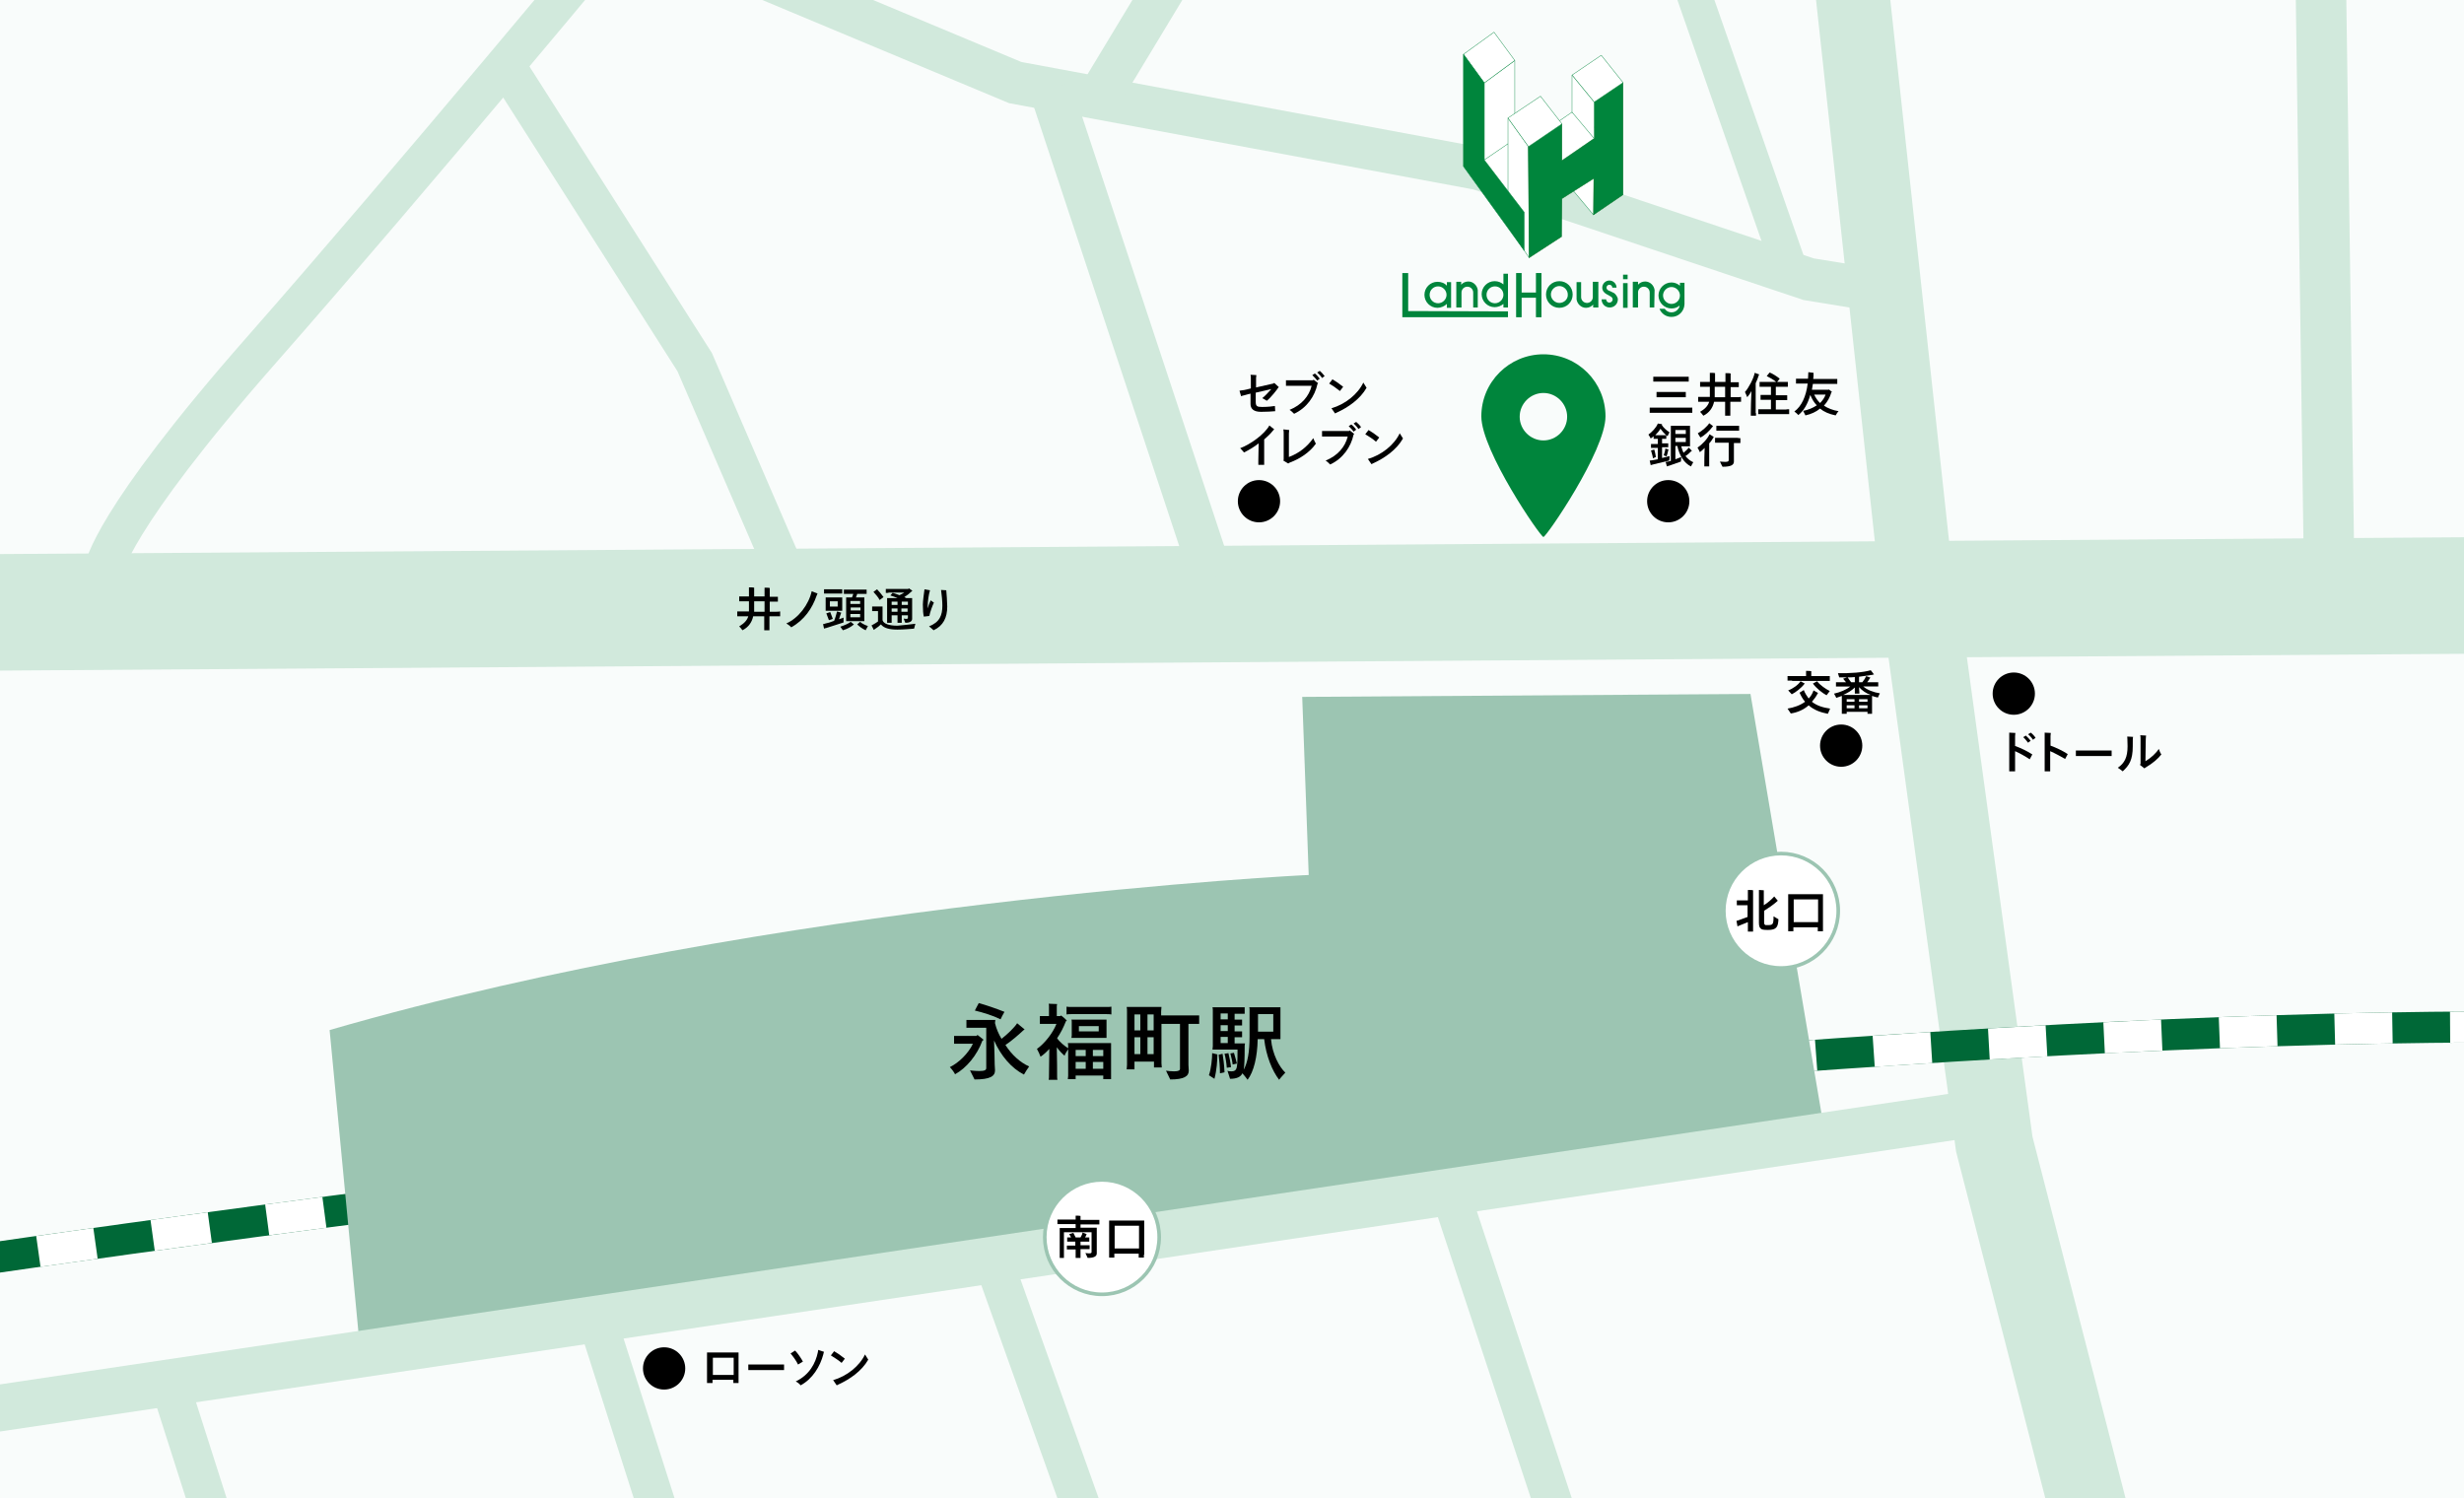
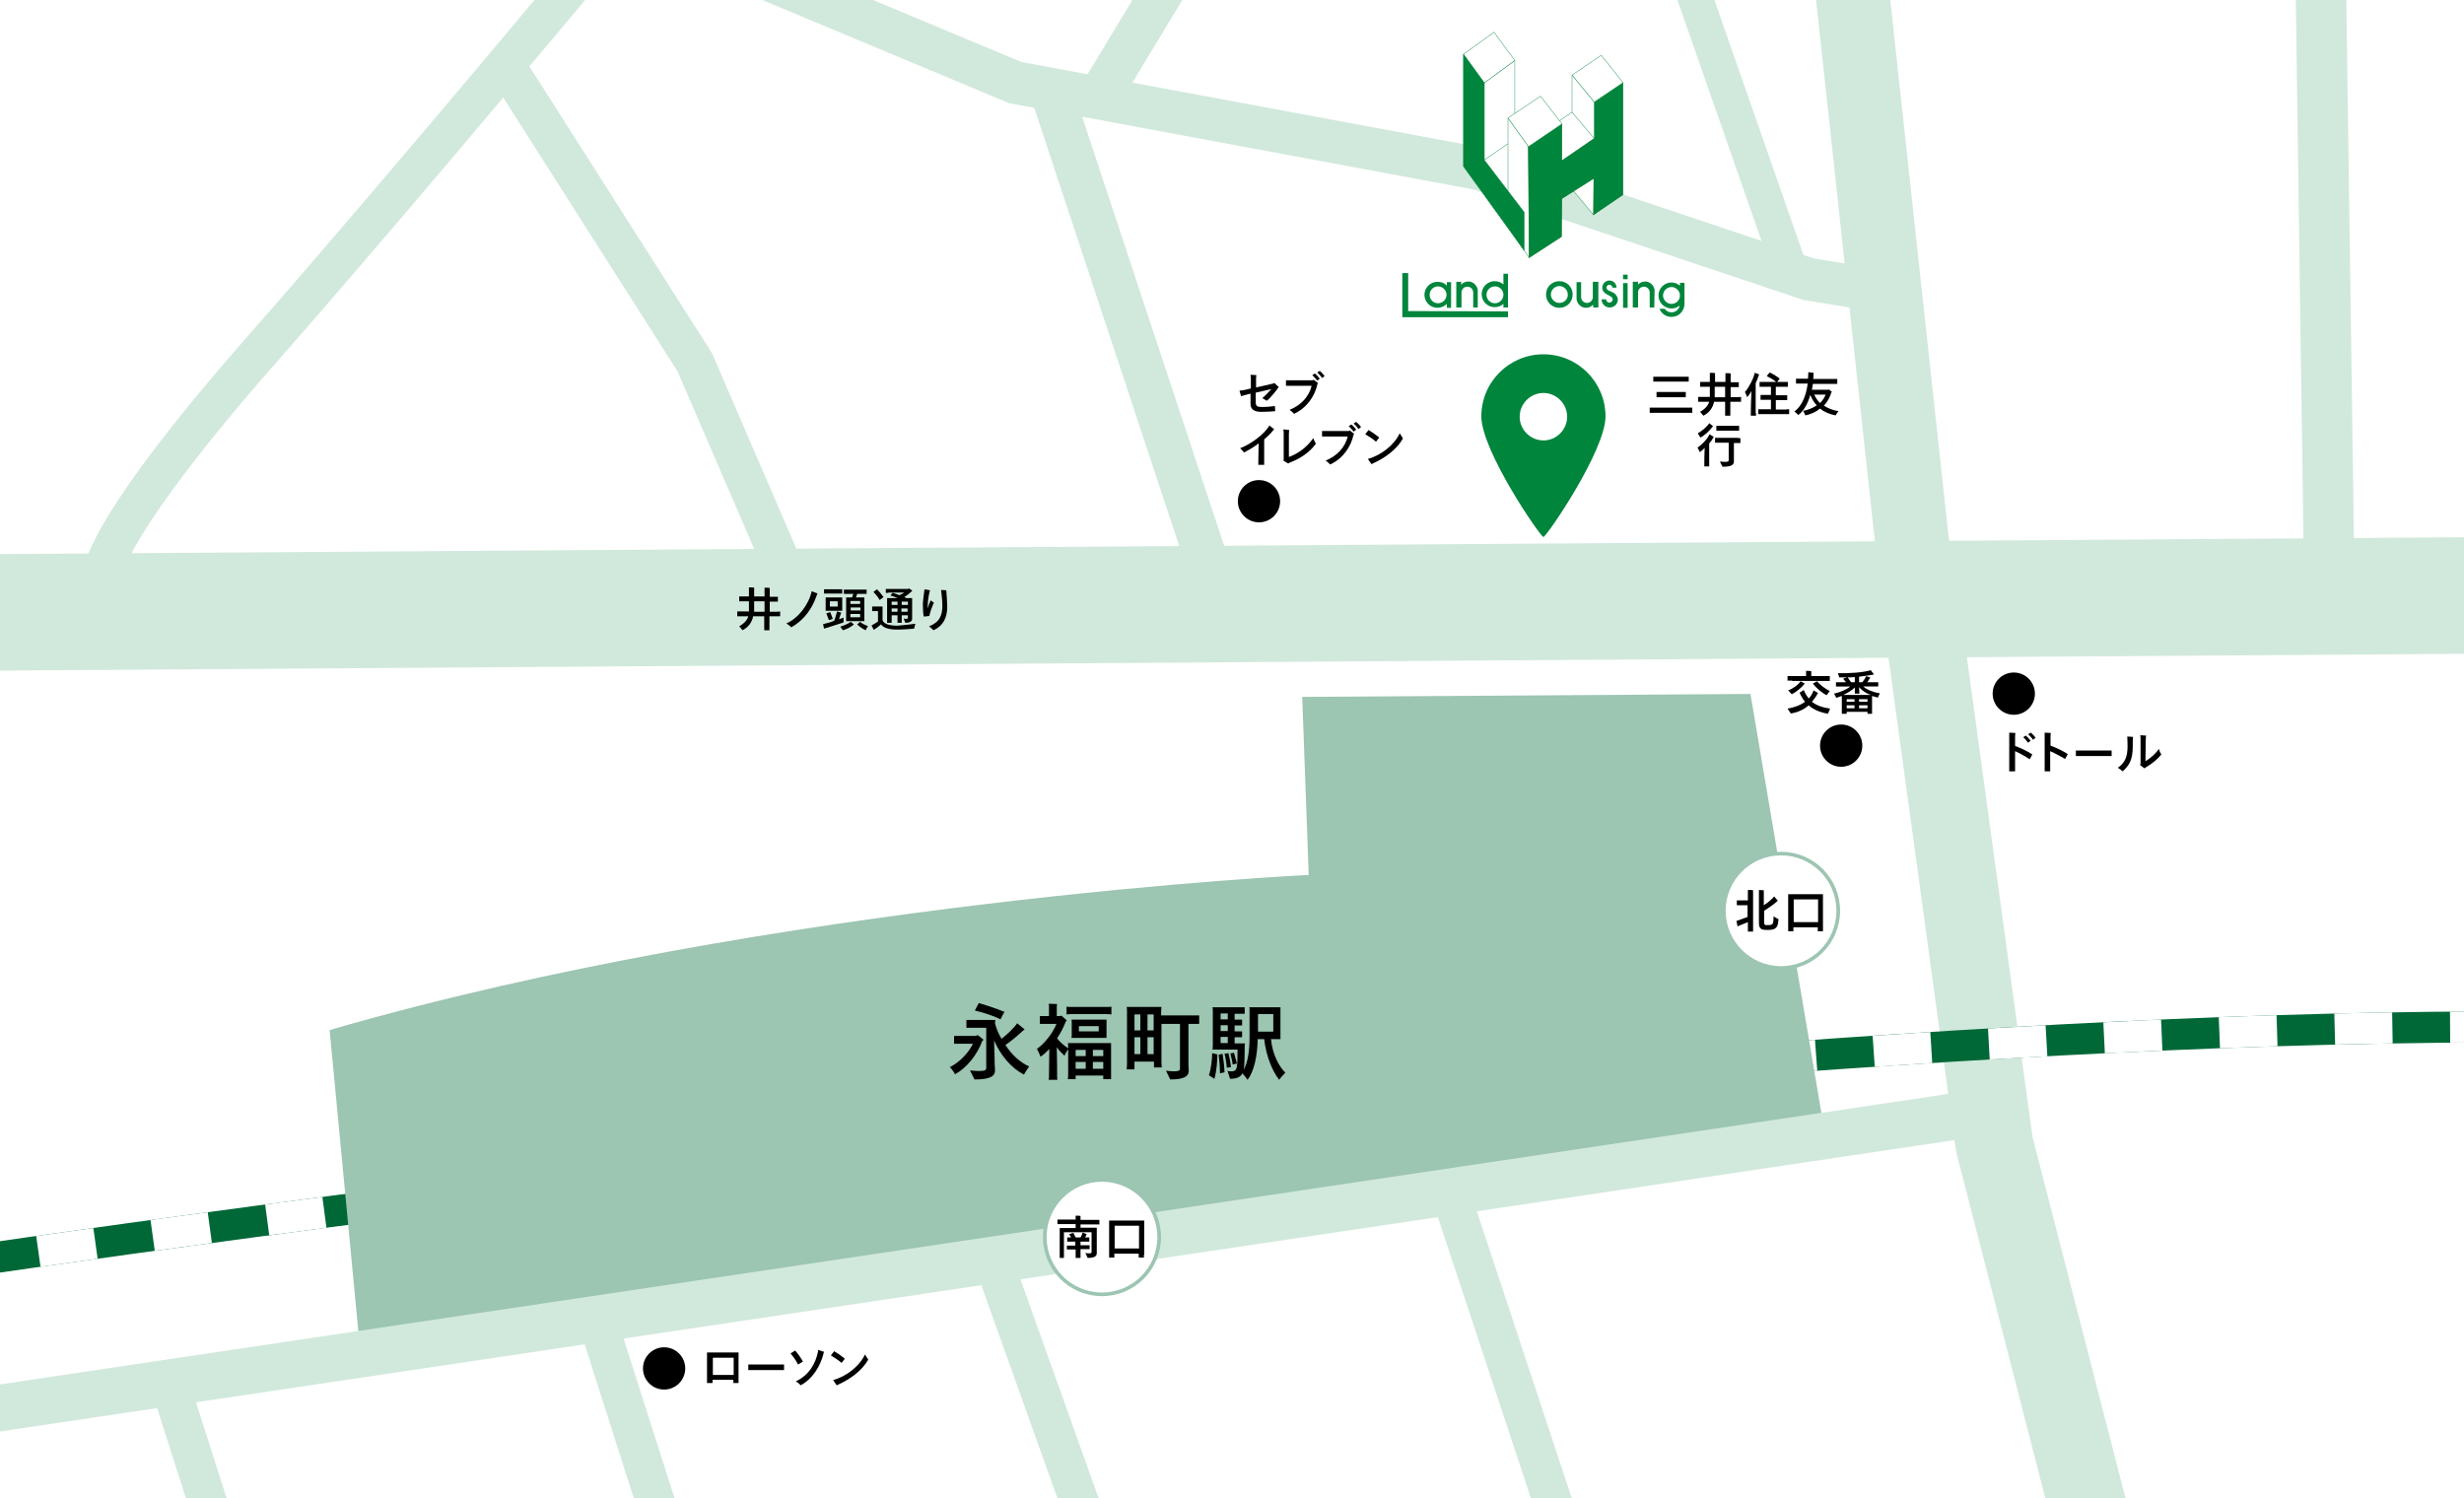
<svg xmlns="http://www.w3.org/2000/svg" xmlns:xlink="http://www.w3.org/1999/xlink" version="1.1" id="レイヤー_1" x="0px" y="0px" viewBox="0 0 758 461" style="enable-background:new 0 0 758 461;" xml:space="preserve">
  <style type="text/css">
	.st0{fill:#F9FCFB;}
	.st1{clip-path:url(#SVGID_00000099634690030668617000000009583659937671766941_);}
	
		.st2{clip-path:url(#SVGID_00000099634690030668617000000009583659937671766941_);fill:none;stroke:#D1E9DC;stroke-width:35.854;stroke-miterlimit:10;}
	
		.st3{clip-path:url(#SVGID_00000099634690030668617000000009583659937671766941_);fill:none;stroke:#D1E9DC;stroke-width:23.903;stroke-miterlimit:10;}
	
		.st4{clip-path:url(#SVGID_00000099634690030668617000000009583659937671766941_);fill:none;stroke:#D1E9DC;stroke-width:22.708;stroke-miterlimit:10;}
	
		.st5{clip-path:url(#SVGID_00000099634690030668617000000009583659937671766941_);fill:none;stroke:#D1E9DC;stroke-width:15.537;stroke-miterlimit:10;}
	
		.st6{clip-path:url(#SVGID_00000099634690030668617000000009583659937671766941_);fill:none;stroke:#E1E1E1;stroke-width:11.951;stroke-miterlimit:10;}
	
		.st7{clip-path:url(#SVGID_00000099634690030668617000000009583659937671766941_);fill:none;stroke:#D1E9DC;stroke-width:11.951;stroke-miterlimit:10;}
	
		.st8{clip-path:url(#SVGID_00000099634690030668617000000009583659937671766941_);fill:none;stroke:#006837;stroke-width:9.561;stroke-miterlimit:10;}
	.st9{fill:none;stroke:#FFFFFF;stroke-width:9.561;stroke-miterlimit:10;}
	.st10{fill:none;stroke:#FFFFFF;stroke-width:9.561;stroke-miterlimit:10;stroke-dasharray:17.75,17.75,17.75,17.75;}
	
		.st11{fill:none;stroke:#FFFFFF;stroke-width:9.561;stroke-miterlimit:10;stroke-dasharray:17.75,17.75,17.75,17.75,17.75,17.75;}
	.st12{clip-path:url(#SVGID_00000099634690030668617000000009583659937671766941_);fill:#9CC5B2;}
	
		.st13{clip-path:url(#SVGID_00000099634690030668617000000009583659937671766941_);fill:none;stroke:#D1E9DC;stroke-width:14.342;stroke-miterlimit:10;}
	.st14{fill:#FFFFFF;stroke:#9CC5B2;stroke-width:1.117;stroke-miterlimit:10;}
	.st15{clip-path:url(#SVGID_00000038386287425318210460000002690201794999538574_);}
	.st16{fill:none;stroke:#D1E9DC;stroke-width:13.147;stroke-miterlimit:10;}
	.st17{fill:none;stroke:#D1E9DC;stroke-width:10.756;stroke-miterlimit:10;}
	.st18{fill:none;stroke:#D1E9DC;stroke-width:11.951;stroke-miterlimit:10;}
	.st19{fill:#FFFFFF;stroke:#00853C;stroke-width:0.12;stroke-linejoin:round;stroke-miterlimit:10;}
	.st20{fill:#00853C;stroke:#006E20;stroke-width:0.12;stroke-linejoin:round;stroke-miterlimit:10;}
	.st21{fill:#00853C;stroke:#00853C;stroke-width:0.12;stroke-linejoin:round;stroke-miterlimit:10;}
	.st22{fill:#00853C;stroke:#008F30;stroke-width:1.167619e-02;stroke-linejoin:bevel;stroke-miterlimit:10;}
	.st23{fill:#00853C;stroke:#008F30;stroke-width:1.167619e-02;stroke-linejoin:round;stroke-miterlimit:10;}
	.st24{fill:#00853C;}
</style>
  <g>
    <g>
-       <rect class="st0" width="758" height="461" />
      <g>
        <defs>
          <rect id="SVGID_1_" width="758" height="461" />
        </defs>
        <clipPath id="SVGID_00000030472249507730192900000004779139075601978247_">
          <use xlink:href="#SVGID_1_" style="overflow:visible;" />
        </clipPath>
        <g style="clip-path:url(#SVGID_00000030472249507730192900000004779139075601978247_);">
          <defs>
            <rect id="SVGID_00000029763358588564375300000004422645002553250732_" width="758" height="461" />
          </defs>
          <clipPath id="SVGID_00000094590277442218617840000007657330207429006764_">
            <use xlink:href="#SVGID_00000029763358588564375300000004422645002553250732_" style="overflow:visible;" />
          </clipPath>
        </g>
        <line style="clip-path:url(#SVGID_00000030472249507730192900000004779139075601978247_);fill:none;stroke:#D1E9DC;stroke-width:35.854;stroke-miterlimit:10;" x1="-46.3" y1="188.7" x2="936.1" y2="182" />
        <polyline style="clip-path:url(#SVGID_00000030472249507730192900000004779139075601978247_);fill:none;stroke:#D1E9DC;stroke-width:23.903;stroke-miterlimit:10;" points="     590.6,184.6 613.5,352 656.1,517.5    " />
        <line style="clip-path:url(#SVGID_00000030472249507730192900000004779139075601978247_);fill:none;stroke:#D1E9DC;stroke-width:22.708;stroke-miterlimit:10;" x1="588.5" y1="169.5" x2="556.3" y2="-127" />
        <line style="clip-path:url(#SVGID_00000030472249507730192900000004779139075601978247_);fill:none;stroke:#D1E9DC;stroke-width:15.537;stroke-miterlimit:10;" x1="716.5" y1="174.9" x2="711.3" y2="-193.4" />
        <line style="clip-path:url(#SVGID_00000030472249507730192900000004779139075601978247_);fill:none;stroke:#E1E1E1;stroke-width:11.951;stroke-miterlimit:10;" x1="883" y1="118.9" x2="883.1" y2="33.3" />
        <path style="clip-path:url(#SVGID_00000030472249507730192900000004779139075601978247_);fill:none;stroke:#E1E1E1;stroke-width:11.951;stroke-miterlimit:10;" d="     M783.6,193c0,0,10,24.9,43.3,37.4c33.3,12.5,69.2,29,69.2,29" />
        <line style="clip-path:url(#SVGID_00000030472249507730192900000004779139075601978247_);fill:none;stroke:#D1E9DC;stroke-width:11.951;stroke-miterlimit:10;" x1="181.6" y1="399.4" x2="261.9" y2="651" />
        <line style="clip-path:url(#SVGID_00000030472249507730192900000004779139075601978247_);fill:none;stroke:#D1E9DC;stroke-width:11.951;stroke-miterlimit:10;" x1="53.1" y1="428.5" x2="133.4" y2="680.2" />
        <line style="clip-path:url(#SVGID_00000030472249507730192900000004779139075601978247_);fill:none;stroke:#D1E9DC;stroke-width:11.951;stroke-miterlimit:10;" x1="303.8" y1="383" x2="374.2" y2="580.1" />
        <line style="clip-path:url(#SVGID_00000030472249507730192900000004779139075601978247_);fill:none;stroke:#D1E9DC;stroke-width:11.951;stroke-miterlimit:10;" x1="445.2" y1="364.1" x2="498" y2="523.7" />
        <path style="clip-path:url(#SVGID_00000030472249507730192900000004779139075601978247_);fill:none;stroke:#006837;stroke-width:9.561;stroke-miterlimit:10;" d="     M-14.6,388.8c0,0,567.9-84.5,848.3-71.5" />
        <g style="clip-path:url(#SVGID_00000030472249507730192900000004779139075601978247_);">
          <g>
            <path class="st9" d="M-14.6,388.8c0,0,3.1-0.5,8.9-1.3" />
            <path class="st10" d="M11.8,385c15-2.1,36-5.1,61.5-8.5" />
            <path class="st11" d="M82.2,375.3c169.5-22.6,522.3-65.2,733.7-58.7" />
            <path class="st9" d="M824.7,316.9c3,0.1,6,0.2,9,0.4" />
          </g>
        </g>
        <path style="clip-path:url(#SVGID_00000030472249507730192900000004779139075601978247_);fill:#9CC5B2;" d="M101.4,316.9     l9.3,97.5l450.2-68.5l-22.4-132.4l-137.9,0.9l2,54.8C402.7,269.1,238.2,277.2,101.4,316.9z" />
        <line style="clip-path:url(#SVGID_00000030472249507730192900000004779139075601978247_);fill:none;stroke:#D1E9DC;stroke-width:14.342;stroke-miterlimit:10;" x1="616.7" y1="341.2" x2="-33.8" y2="438.2" />
      </g>
-       <circle cx="513.2" cy="154.2" r="6.5" />
      <g>
        <path d="M519.2,125.4c0.6,0,1,0,1.4,0v1.6c-0.4,0-0.8,0-1.4,0h-10.3c-0.6,0-1,0-1.4,0v-1.6c0.4,0,0.8,0,1.4,0H519.2z      M518.3,115.9c0.5,0,0.9,0,1.2,0v1.5c-0.3,0-0.7,0-1.2,0h-8.5c-0.5,0-0.9,0-1.2,0v-1.5c0.3,0,0.7,0,1.2,0H518.3z M517.6,120.6     c0.4,0,0.7,0,1,0v1.6c-0.3,0-0.6,0-1,0h-7c-0.4,0-0.8,0-1,0v-1.6c0.3,0,0.6,0,1,0H517.6z" />
        <path d="M535.6,122.1v1.5c-0.4,0-0.8,0-1.4,0h-1.9v3.3c0,0.3,0,0.7,0,1h-1.6c0-0.3,0-0.6,0-1v-3.3h-3.4c-0.4,1.9-1.5,3.4-3.3,4.3     c-0.2-0.3-0.7-0.9-1-1.2c1.5-0.9,2.4-1.8,2.8-3.1h-2c-0.6,0-1,0-1.4,0v-1.5c0.4,0,0.8,0,1.4,0h2.2c0-0.2,0-0.4,0-0.6V119h-1.7     c-0.5,0-0.9,0-1.3,0v-1.5c0.3,0,0.8,0,1.3,0h1.7v-2.3c0-0.1,0-0.3,0-0.5c0.3,0,1.3,0,1.6,0.1c0,0.1,0,0.3,0,0.4v2.3h3.2v-2     c0-0.2,0-0.5,0-0.7c0.3,0,1.3,0,1.6,0.1c0,0.2,0,0.5,0,0.7v2h1.2c0.5,0,0.9,0,1.3,0v1.5c-0.3,0-0.7,0-1.3,0h-1.2v3.1h1.9     C534.7,122.2,535.2,122.2,535.6,122.1z M530.7,122.2V119h-3.2v2.6c0,0.2,0,0.4,0,0.6H530.7z" />
        <path d="M540.2,127.1c0,0.3,0,0.6,0,0.8h-1.6c0-0.2,0-0.6,0-0.8c0-1.6,0.1-4.6,0.2-6.8c-0.4,0.8-0.9,1.4-1.3,1.9     c-0.1-0.4-0.5-1.1-0.7-1.6c1.1-1.2,2.7-4.2,3-5.9l1.4,0.5c0,0,0,0.1-0.1,0.1c-0.3,0.9-0.6,1.8-1,2.6V127.1z M550.4,125.9v1.5     c-0.3,0-0.6,0-1.1,0H542c-0.4,0-0.8,0-1.1,0v-1.5c0.3,0,0.7,0,1.1,0h2.8V123h-2.2c-0.4,0-0.7,0-1,0v-1.5c0.3,0,0.6,0,1,0h2.2V119     h-2.5c-0.4,0-0.7,0-1,0v-1.5c0.3,0,0.6,0,1,0h4.1c-0.8-0.7-2.1-1.4-2.9-1.8l0.9-1.1c0.8,0.3,2.1,1.1,3.1,1.9l-0.8,1h2.3     c0.4,0,0.7,0,1,0v1.5c-0.3,0-0.6,0-1,0h-2.7v2.6h2.5c0.4,0,0.7,0,1,0v1.5c-0.3,0-0.6,0-1,0h-2.5v2.9h3     C549.7,125.9,550.1,125.9,550.4,125.9z" />
        <path d="M564.7,127.8c-2-0.4-3.6-1.1-4.8-2.1c-1.2,1-2.7,1.7-4.5,2.1c-0.1-0.3-0.5-0.9-0.7-1.4c1.6-0.3,3-0.9,4.2-1.7     c-0.9-0.9-1.5-2-2-3.2c-0.8,2.8-2,4.9-3.7,6.2c-0.2-0.3-0.8-0.8-1.2-1.1c2.2-1.6,3.6-4.6,4.1-8.6h-2.3c-0.6,0-1,0-1.3,0v-1.5     c0.4,0,0.8,0,1.3,0h2.4c0-0.6,0.1-1.3,0.1-2l1.6,0.2c0,0,0,0.1,0,0.2c0,0.6,0,1.1-0.1,1.7h6.1c0.6,0,1,0,1.3,0v1.5     c-0.4,0-0.8,0-1.3,0h-6.2c-0.1,0.6-0.2,1.2-0.3,1.8h5.1c0,0,0.1-0.1,0.1-0.1c0.2,0.1,0.6,0.5,1,0.8c0,0-0.1,0-0.2,0.1     c-0.5,1.6-1.2,2.9-2.3,4.1c1.2,0.8,2.7,1.4,4.5,1.7C565.2,126.9,564.9,127.5,564.7,127.8z M559.9,124c0.8-0.8,1.4-1.7,1.7-2.6     h-3.5C558.5,122.3,559.1,123.2,559.9,124z" />
-         <path d="M513.5,141.7c-0.8,0.2-3.7,0.9-5,1.2l-0.7,0.2l-0.3-1.4l0.8-0.1c0.4-0.1,1.1-0.2,1.7-0.3v-3.5h-1.4c-0.3,0-0.5,0-0.7,0     v-1.2c0.2,0,0.5,0,0.7,0h1.4V135h-0.7c-0.2,0-0.4,0-0.6,0v-0.8c-0.3,0.3-0.6,0.5-0.9,0.7c-0.1-0.3-0.5-0.9-0.7-1.2     c1-0.7,2.4-2.1,2.9-3.4l1.3,0.2c0,0.1-0.1,0.2-0.1,0.2c0.5,0.9,1.6,1.8,2.4,2.3c-0.2,0.3-0.5,0.9-0.6,1.2     c-0.1-0.1-0.3-0.2-0.4-0.3v1.1c-0.2,0-0.4,0-0.6,0h-0.7v1.4h1.2c0.3,0,0.5,0,0.7,0v1.2c-0.2,0-0.5,0-0.7,0h-1.2v3.3     c1-0.2,1.9-0.5,2.3-0.6C513.6,140.8,513.6,141.2,513.5,141.7z M508.5,141c-0.1-0.8-0.4-1.7-0.6-2.4l1-0.3     c0.2,0.6,0.4,1.6,0.5,2.3L508.5,141z M509.3,133.9h2.8h0.5c-0.6-0.5-1.3-1.3-1.8-2c-0.4,0.7-1,1.4-1.6,2H509.3z M512.3,138l1,0.3     l-0.1,0.2c-0.1,0.5-0.3,1.4-0.5,1.9c-0.2-0.1-0.6-0.2-0.9-0.3C512,139.5,512.3,138.6,512.3,138z M520.9,142.2     c-0.2,0.4-0.6,1-0.7,1.3c-2.1-1-3.6-3.4-4.2-6.3h-0.6v4.1c0.8-0.3,1.6-0.6,1.8-0.7c0,0.5-0.1,1.2-0.1,1.4c-0.5,0.2-2.8,1-3.7,1.3     c-0.1,0-0.5,0.1-0.6,0.2l-0.4-1.4c0.2,0,0.6-0.1,0.8-0.1c0.2-0.1,0.5-0.1,0.8-0.2v-10.4c0-0.1,0-0.3,0-0.4h5.9c0,0.2,0,0.4,0,0.6     v5.1l0,0.6h-2.7c0.2,0.7,0.4,1.4,0.7,2c0.6-0.5,1.3-1.1,1.6-1.6l1,1c-0.1,0-0.1,0.1-0.2,0.1c-0.5,0.5-1.1,1.1-1.8,1.5     C519.2,141.2,520,141.8,520.9,142.2z M515.4,132.3v1.2h3.2v-1.2H515.4z M515.4,136h3.2v-1.3h-3.2V136z" />
        <path d="M525.9,133.6l1.3,0.8c0,0-0.1,0.1-0.1,0.2c-0.4,0.7-0.8,1.3-1.3,1.8v6.4c0,0.2,0,0.5,0,0.7h-1.5c0-0.2,0-0.4,0-0.7     c0-0.6,0-3.2,0.1-5c-0.5,0.5-1,1-1.5,1.3c-0.1-0.4-0.5-1-0.7-1.4C523.6,136.8,525.3,135,525.9,133.6z M523.1,134.6     c-0.2-0.3-0.6-0.9-0.8-1.3c1.3-0.7,3-2.2,3.5-3.1l1.2,0.9c-0.1,0-0.1,0.1-0.1,0.1C525.8,132.7,524.2,134.1,523.1,134.6z      M535.4,134.8v1.5c-0.3,0-0.6,0-0.9,0h-1.1v4.7c0,0.2,0,0.8,0,1c0,1-0.8,1.6-3.5,1.6c-0.2-0.4-0.6-1.1-0.8-1.6     c0.3,0,1,0.1,1.6,0.1c0.9,0,1.1-0.2,1.1-0.5v-0.7v-4.7h-3.3c-0.4,0-0.7,0-0.9,0v-1.5c0.3,0,0.6,0,0.9,0h5.9     C534.8,134.8,535.2,134.8,535.4,134.8z M528.9,132.5c-0.3,0-0.6,0-0.9,0v-1.5c0.2,0,0.5,0,0.9,0h5.2c0.3,0,0.6,0,0.9,0v1.5     c-0.2,0-0.5,0-0.9,0H528.9z" />
      </g>
      <g>
        <path d="M619.9,229.5c1.7,0.6,3.8,1.6,5.3,2.6l-0.8,1.5c-1.2-0.8-2.9-1.8-4.5-2.5v5.2c0,0.3,0,0.9,0,1h-1.8c0-0.2,0-0.7,0-1v-9.7     c0-0.4,0-0.8,0-1.2l1.9,0.1c0,0.1-0.1,0.5-0.1,1V229.5z M622.4,226.8l0.8-0.5c0.5,0.4,1.2,1.2,1.5,1.6l-0.8,0.6     C623.5,228,622.9,227.2,622.4,226.8z M626.2,227l-0.8,0.6c-0.3-0.5-0.9-1.2-1.5-1.7l0.8-0.5C625.2,225.7,625.9,226.5,626.2,227z" />
        <path d="M630.7,231.1v5.2c0,0.3,0,0.9,0,1H629c0-0.2,0-0.7,0-1v-9.7c0-0.4,0-0.8,0-1.2l1.9,0.1c0,0.1-0.1,0.5-0.1,1v2.9     c1.7,0.6,3.8,1.6,5.3,2.6l-0.8,1.5C634.1,232.8,632.3,231.8,630.7,231.1z" />
        <path d="M649.6,232.6c-0.1,0-0.7,0-1.1,0h-8.8c-0.4,0-1,0-1.1,0v-1.7c0.1,0,0.7,0,1.1,0h8.8c0.5,0,1,0,1.1,0V232.6z" />
        <path d="M654.4,226.6l1.8,0.1c-0.1,0.3-0.1,0.8-0.1,2.9c0,4.2-1.1,5.9-3.1,7.7c-0.5-0.4-1-0.8-1.5-1.1c2.1-1.4,3-3.3,3-6.6     C654.5,227.4,654.4,227,654.4,226.6z M664.9,232.1c-1,1.3-2.6,2.7-4.8,4c-0.2,0.1-0.4,0.3-0.4,0.3l-1.4-1.1     c0.1-0.1,0.2-0.2,0.2-0.4v-7.6c0-0.4,0-0.7-0.1-1.1l1.8,0.1c0,0.3-0.1,0.4-0.1,1.1l-0.1,6.8c1.7-1,3.4-2.6,4.1-3.8     C664.3,231,664.6,231.7,664.9,232.1z" />
      </g>
      <circle cx="566.4" cy="229.4" r="6.5" />
      <circle cx="619.5" cy="213.4" r="6.5" />
      <g>
        <path d="M225.6,425.5c0,0,0-0.5,0-1h-6.4c0,0.4,0,0.9,0,1h-1.7c0,0,0-0.7,0-1.1v-8.3h9.7v8.3c0,0.4,0,1.1,0,1.1H225.6z      M219.3,417.7v5.3h6.4v-5.3H219.3z" />
        <path d="M241.2,421.5c-0.1,0-0.7,0-1.1,0h-8.8c-0.4,0-1,0-1.1,0v-1.7c0.1,0,0.7,0,1.1,0h8.8c0.5,0,1,0,1.1,0V421.5z" />
        <path d="M243.2,416.4l1.4-0.9c0.8,0.8,2,2.6,2.4,3.4l-1.5,0.9C245,418.7,243.9,417.2,243.2,416.4z M244.8,425     c4.2-2,6.1-5.6,6.8-9c0-0.2,0.1-0.4,0.1-0.7l1.8,0.6c-0.1,0.2-0.2,0.5-0.2,0.7c-1,3.8-3.3,7.6-7,9.6     C246,425.8,245.4,425.3,244.8,425z" />
        <path d="M255.6,417l1-1.3c0.9,0.5,2.2,1.4,3.3,2.3l-1,1.3C257.9,418.4,256.5,417.6,255.6,417z M267.1,418.3c-2,3.5-5.6,6-9.1,7.6     c-0.2,0.1-0.4,0.2-0.6,0.3l-1.1-1.6c4.2-1.2,8.1-4.3,9.8-7.9L267.1,418.3z" />
      </g>
      <circle cx="204.3" cy="421" r="6.5" />
      <g>
        <path d="M562.3,219.6c-2.1-0.4-4.2-1.1-5.9-2.6c-1.6,1.4-3.5,2.2-5.5,2.5c-0.2-0.3-0.7-1-1-1.5c1.9-0.3,3.9-1,5.4-2.1     c-0.7-0.8-1.2-1.7-1.7-2.8l1.3-0.8c0.4,1,0.9,1.8,1.5,2.6c0.7-0.7,1.2-1.6,1.5-2.5l1.4,0.8c0,0-0.1,0.1-0.1,0.1     c-0.5,1-1.1,1.8-1.8,2.6c1.5,1.2,3.4,1.8,5.6,2.1C562.8,218.6,562.4,219.3,562.3,219.6z M551.3,209.4c-0.6,0-1,0-1.4,0V208     c0.4,0,0.8,0,1.4,0h4.3v-1.2c0-0.1,0-0.3,0-0.4c0.3,0,1.3,0,1.6,0.1c0,0.1,0,0.2,0,0.3v1.2h4.4c0.6,0,1,0,1.3,0v1.5     c-0.4,0-0.8,0-1.3,0H551.3z M553.9,209.6l1.3,0.7c0,0-0.1,0.1-0.1,0.1c-1,1.3-2.7,2.6-3.9,3.2l-1.1-1.2     C551.5,211.9,553.2,210.7,553.9,209.6z M562.9,212.6c-0.3,0.4-0.8,1-1,1.3c-1.3-0.7-3.1-2.1-4.2-3.6l1.3-0.7     C559.9,210.8,561.7,212,562.9,212.6z" />
        <path d="M575.9,214.5v4.6l0,0.5h-1.4V219h-6.4v0.6h-1.5c0-0.1,0-0.3,0-0.5v-4.6c0-0.1,0-0.2,0-0.4c-0.5,0.2-1.1,0.4-1.7,0.6     c-0.1-0.3-0.5-0.9-0.7-1.3c1.8-0.4,3.8-1.2,5-2.2h-3.1c-0.5,0-0.9,0-1.3,0v-1.3c0.4,0,0.8,0,1.3,0h1.8c-0.3-0.4-0.7-0.8-0.9-1.1     l1.2-0.4c-0.8,0-1.6,0-2.4,0c-0.1-0.3-0.3-0.9-0.4-1.3c3.6,0.1,7.7-0.2,10.1-0.9l1,1.3c-0.1,0-0.3,0-0.4,0.1     c-1.3,0.2-2.7,0.4-4.2,0.6v1.7h1c0.5-0.6,1-1.4,1.2-1.9l1.3,0.5c0,0.1-0.1,0.1-0.2,0.2c-0.2,0.4-0.5,0.8-0.8,1.2h2.1     c0.5,0,0.9,0,1.3,0v1.3c-0.4,0-0.8,0-1.3,0h-3.3c1.1,1,3.1,1.8,5.1,2.1c-0.2,0.4-0.5,1-0.6,1.3c-0.6-0.1-1.2-0.3-1.8-0.5V214.5z      M571.9,211.4c0,0.6,0.1,1.5,0.1,1.6c0,0.1,0,0.3,0,0.4h-1.4c0-0.1,0-0.3,0-0.4c0-0.2,0-0.9,0-1.5c-0.9,0.9-2.2,1.7-3.6,2.3h8.5     C574,213.3,572.8,212.4,571.9,211.4z M568.1,215.9h2.4v-0.8h-2.4V215.9z M570.5,217.9v-0.9h-2.4v0.9H570.5z M569.5,209.9h1.1     v-1.6c-0.7,0.1-1.5,0.1-2.2,0.1C568.7,208.8,569.1,209.5,569.5,209.9z M571.9,215.9h2.6v-0.8h-2.6V215.9z M574.5,217.9v-0.9h-2.6     v0.9H574.5z" />
      </g>
      <circle cx="387.3" cy="154.2" r="6.5" />
      <g>
        <path d="M391.1,119.7c-1.5,0.4-3.2,0.7-4.8,1.1v2.8c0,1.4,0.4,1.6,2,1.6c1.8,0,3.2-0.2,3.9-0.3l0.1,1.6c-0.8,0.1-2.9,0.2-4.4,0.2     c-2.3,0-3.2-1-3.2-2.4v-3.2c-0.7,0.2-1.3,0.3-1.9,0.5c-0.4,0.1-0.9,0.2-1,0.3l-0.5-1.7c0.4-0.1,0.8-0.1,1.4-0.2     c0.6-0.1,1.3-0.3,2.1-0.5v-2.9c0-0.4,0-1-0.1-1.3l1.8,0.1c0,0.2-0.1,0.7-0.1,0.9v2.9c1.8-0.4,3.6-0.8,5.3-1.2l0.3-0.2l1.4,1.3     l-0.2,0.2c-0.2,0.4-2.3,3.1-3.5,4c-0.4-0.3-1-0.6-1.4-0.8C389.1,121.9,390.2,120.7,391.1,119.7z" />
        <path d="M404.1,116.8l1.4,1.1l-0.2,0.2c-0.8,3.8-3.3,7.4-7.2,9.2c-0.4-0.4-0.9-0.9-1.4-1.2c3.7-1.5,6-4.2,6.8-7.4h-6.9l-1,0v-1.7     c0.2,0,0.7,0,1,0h7.3L404.1,116.8z M406,116.5l-0.8,0.6c-0.3-0.5-1-1.2-1.5-1.7l0.8-0.5C405,115.3,405.7,116.1,406,116.5z      M407.5,115.7l-0.8,0.6c-0.3-0.5-0.9-1.2-1.5-1.7l0.8-0.5C406.5,114.5,407.2,115.3,407.5,115.7z" />
-         <path d="M408.9,118l1-1.3c0.9,0.5,2.2,1.4,3.3,2.3l-1,1.3C411.1,119.4,409.8,118.5,408.9,118z M420.4,119.3c-2,3.5-5.6,6-9.1,7.6     c-0.2,0.1-0.4,0.2-0.6,0.3l-1.1-1.6c4.2-1.2,8.1-4.3,9.8-7.9L420.4,119.3z" />
        <path d="M392,132.1c-0.1,0.1-0.3,0.2-0.5,0.5c-0.7,0.9-1.6,1.7-2.6,2.6v6.5c0,0.4,0,1,0,1.3h-1.8c0-0.3,0-0.8,0-1.3l0.1-5.3     c-1.4,1.1-2.9,2-4.5,2.8c-0.3-0.3-0.9-1.1-1.2-1.3c3.2-1.2,7.5-4.3,9-7L392,132.1z" />
        <path d="M404.8,136.5c-1.9,2.7-5,4.7-8,5.8c-0.2,0.1-0.4,0.2-0.5,0.3l-1.5-0.9c0-0.1,0.1-0.1,0.1-0.3v-8c0-0.4,0-0.8-0.1-1.3     l1.8,0.2c0,0.2-0.1,0.5-0.1,1.1v7.2c3-1.1,5.6-3.1,7.5-5.8C404.2,135.3,404.5,136,404.8,136.5z" />
        <path d="M415.2,132.4l1.4,1.1l-0.2,0.2c-0.8,3.8-3.3,7.4-7.2,9.2c-0.4-0.4-0.9-0.9-1.4-1.2c3.7-1.5,6-4.2,6.8-7.4h-6.9l-1,0v-1.7     c0.2,0,0.7,0,1,0h7.3L415.2,132.4z M417.2,132.2l-0.8,0.6c-0.3-0.5-1-1.2-1.5-1.7l0.8-0.5C416.2,130.9,416.9,131.7,417.2,132.2z      M418.7,131.4l-0.8,0.6c-0.3-0.5-0.9-1.2-1.5-1.7l0.8-0.5C417.6,130.1,418.4,130.9,418.7,131.4z" />
        <path d="M420,133.6l1-1.3c0.9,0.5,2.2,1.4,3.3,2.3l-1,1.3C422.3,135,421,134.2,420,133.6z M431.6,134.9c-2,3.5-5.6,6-9.1,7.6     c-0.2,0.1-0.4,0.2-0.6,0.3l-1.1-1.6c4.2-1.2,8.1-4.3,9.8-7.9L431.6,134.9z" />
      </g>
      <g>
        <path d="M302.2,320.2c-1.6,4.4-4.9,8.4-8.4,10.3c-0.2-0.5-1-1.6-1.6-2.2c2.7-1.3,5.7-4.2,7.1-7.2h-4.7c-0.4,0-0.7,0-1.1,0v-2.4     c0.4,0,0.7,0,1.1,0h5.8l0.3-0.3c0.4,0.3,1.2,0.9,1.9,1.5L302.2,320.2z M316.6,328.1c-0.5,0.7-1.3,1.9-1.6,2.5     c-3.9-2-7.1-5.8-9.2-10.5c0.1,2.4,0.2,6.5,0.2,7.4c0,0.4,0.1,1.5,0.1,1.8c0,1.8-1.5,2.8-6.3,2.8c-0.3-0.6-1-2-1.4-2.8     c0,0,1.5,0.2,2.9,0.2c1.6,0,2.1-0.3,2.1-0.9v-1.1v-11.3h-5c-0.4,0-0.7,0-1.1,0v-2.4c0.4,0,0.7,0,1.1,0h7.8c0,0.2-0.1,0.6-0.1,0.8     v0.2c0.4,1.7,1.1,3.3,2,4.8c1.8-1.4,4-3.5,4.8-4.8l2.3,1.9c-0.1,0.1-0.3,0.2-0.4,0.3c-1.3,1.2-3.4,3.1-5.5,4.5     C311.3,324.6,313.9,326.9,316.6,328.1z M307.8,313.6c-2.4-1.2-5.4-2.1-7.9-2.7c0-0.1,0.7-1.3,1.2-2.3c2.2,0.6,5.4,1.7,7.9,2.7     C308.6,312,308,313.1,307.8,313.6z" />
        <path d="M341.8,321.9v9.1l0,1h-2.4v-1.1h-8.5v1.1h-2.4c0-0.3,0.1-0.6,0.1-1v-8.2c-0.4,0.6-1,1.5-1.1,2c-0.7-0.6-1.6-1.5-2.4-2.6     c0.1,3.1,0.1,8.5,0.1,8.9c0,0.4,0,0.8,0.1,1.1h-2.7c0.1-0.3,0.1-0.7,0.1-1.1l0.1-8.4c-0.9,1-1.8,1.8-2.7,2.4     c-0.2-0.6-0.7-1.7-1.1-2.4c2.4-1.7,4.9-4.9,6-7.7h-4c-0.4,0-0.7,0-1.1,0v-2.4c0.4,0,0.7,0,1.1,0h1.7v-3.1c0-0.1,0-0.5-0.1-0.7     c0.6,0,2.1,0.1,2.6,0.1c0,0.2-0.1,0.4-0.1,0.6v3.1h1.1l0.2-0.2c0.4,0.3,1.2,0.9,1.8,1.6c-0.1,0.1-0.2,0.1-0.3,0.2     c-0.7,1.8-1.6,3.6-2.7,5.2c0.8,1.2,2.3,2.4,3.4,3.1v-0.6c0-0.3,0-0.7-0.1-1h13.3C341.8,321.3,341.8,321.6,341.8,321.9z      M341.9,309.7v2.4c-0.5-0.1-1-0.1-1.6-0.1h-10.6c-0.6,0-1.1,0-1.6,0.1v-2.4c0.5,0.1,1,0.1,1.6,0.1h10.6     C341,309.8,341.5,309.8,341.9,309.7z M329.7,318.6v-4.2c0-0.3,0-0.5-0.1-0.7h10.8c0,0.2,0,0.4,0,0.7v4.2l0,0.7h-10.8     C329.6,319.1,329.7,318.9,329.7,318.6z M330.9,323v1.9h3.1V323H330.9z M334,328.8v-2.1h-3.1v2.1H334z M331.9,315.7v1.6h6.1v-1.6     H331.9z M336.2,323v1.9h3.2V323H336.2z M339.4,328.8v-2.1h-3.2v2.1H339.4z" />
        <path d="M368.9,312.4v2.6c-0.4,0-1,0-1.5,0h-1.8v12.6c0,0.4,0.1,1.5,0.1,1.8c0,1.7-1.4,2.7-5.7,2.7c-0.3-0.6-0.9-1.9-1.3-2.7     c0.6,0.1,1.6,0.2,2.5,0.2c1.4,0,1.8-0.3,1.8-0.8v-1.2V315h-5.7v12.1l0.1,1.3h-2.4v-1.8h-6v2.4h-2.4c0-0.4,0.1-0.9,0.1-1.4v-16.4     c0-0.5,0-1-0.1-1.4h10.7c0,0.5-0.1,0.9-0.1,1.4v1.2h10.1C368,312.4,368.5,312.4,368.9,312.4z M349,312.1v4.9h1.8v-4.9H349z      M350.8,324.3v-5.2H349v5.2H350.8z M353,312.1v4.9h1.9v-4.9H353z M354.9,324.3v-5.2H353v5.2H354.9z" />
        <path d="M372.9,324l1.6,0.4c0,1.8-0.2,4.9-0.9,7.5l-1.7-1.1C372.6,328.8,372.9,325.7,372.9,324z M388.9,319.7h-2     c-0.1,5.5-1.2,10-3.1,12.5c-0.4-0.6-1.1-1.4-1.6-2c-0.5,1.1-1.7,1.7-3.8,1.7c-0.1-0.5-0.6-1.7-0.8-2.5c0.4,0.2,0.8,0.2,1.3,0.2     c0.8,0,1.3-0.3,1.5-1c0.2-0.7,0.3-1.6,0.3-5.7h-7.7c0-0.3,0.1-0.7,0.1-1.1v-10.8c0-0.4,0-0.7-0.1-1.1h8.7c0.4,0,0.8,0,1.2,0v2     c-0.4,0-0.7,0-1.2,0h-1.9v1.8h1.2c0.4,0,0.7,0,1.1,0v1.8c-0.4,0-0.7,0-1.1,0h-1.2v1.8h1.2c0.4,0,0.7,0,1.1,0v1.8     c-0.4,0-0.7,0-1.1,0h-1.2v1.9h3.2c0,0.2-0.1,0.5-0.1,0.7c0,4.3-0.1,6.2-0.3,7.4c1.2-2.2,1.8-5.4,1.8-10.2v-8.3     c0-0.2,0-0.5-0.1-0.7h9.6c0,0.3,0,0.6,0,0.9v8l0,0.9h-2.9c0.4,4.7,2.6,8.6,4.4,10.3c-0.6,0.7-1.6,1.7-1.9,2.2     C391.4,329.5,389.5,324.9,388.9,319.7z M376.1,324.2c0.2,1.2,0.5,3.3,0.6,5.7c-0.3,0.1-1,0.2-1.4,0.3c0-1.8-0.2-4.2-0.4-5.7     L376.1,324.2z M375.5,311.8v1.8h2.2v-1.8H375.5z M377.7,315.4h-2.2v1.8h2.2V315.4z M377.7,320.9V319h-2.2v1.9H377.7z      M378.7,328.3l-1.3,0.2c-0.1-1.4-0.4-3.3-0.7-4.3l1.2-0.2C378.1,324.9,378.5,326.5,378.7,328.3z M379.2,327.5     c-0.1-1.1-0.5-2.5-0.7-3.4l1.1-0.2c0.2,0.7,0.6,2,0.9,3.3L379.2,327.5z M387,317.4h4.7v-5.4H387V317.4z" />
      </g>
      <circle class="st14" cx="547.9" cy="280.2" r="17.6" />
      <g>
        <path d="M539.3,274.5v11.1c0,0.3,0,0.7,0,1h-1.6c0-0.3,0-0.6,0-1v-1.9l-2.5,1c-0.2,0.1-0.5,0.2-0.7,0.3c0-0.1-0.2-1-0.3-1.7     c0.1,0,0.4-0.1,0.7-0.2c0.6-0.2,1.9-0.7,2.7-1v-3.6H535c-0.2,0-0.4,0-0.7,0V277c0.2,0,0.4,0,0.7,0h2.7v-2.5c0-0.2,0-0.5,0-0.7     c0.3,0,1.3,0,1.6,0.1C539.3,274.1,539.3,274.3,539.3,274.5z M547.1,282.8c-0.1,2.4-0.6,3.3-3.2,3.3c-1.4,0-1.9-0.1-2.2-0.4     c-0.4-0.3-0.6-0.8-0.6-1.8l0-9.7c0-0.1,0-0.3,0-0.4l1.5,0.1c0,0.1,0,0.2,0,0.3v4.3c1.3-0.8,2.4-1.8,3.2-2.7l1.1,1.3l-0.2,0.2     c-1.1,1-2.7,2.1-4,2.9v3.7c0,0.4,0.2,0.6,0.4,0.7c0.2,0,0.4,0,1,0c0.6,0,1-0.1,1.2-0.4c0.2-0.3,0.3-0.8,0.3-2.3     C546.1,282.2,546.7,282.6,547.1,282.8z" />
        <path d="M560.8,285.6l0,0.9h-1.6v-1.2h-7.5v1.2h-1.6c0-0.2,0-0.6,0-0.9V276c0-0.3,0-0.6,0-0.9h10.7c0,0.3,0,0.6,0,0.9V285.6z      M559.3,283.7v-7h-7.5v7H559.3z" />
      </g>
      <circle class="st14" cx="339" cy="380.6" r="17.6" />
      <g>
        <path d="M332.4,376.5v1.2h5c0,0.2,0,0.4,0,0.6v6.2c0,0.2,0,0.9,0,1.1c0,0.9-0.8,1.4-2.8,1.4c-0.1-0.3-0.5-1-0.7-1.5     c0.2,0,0.7,0.1,1.1,0.1c0.6,0,0.8-0.1,0.8-0.4v-0.7v-5.4h-8.5v7.2c0,0.2,0,0.5,0,0.7H326c0-0.2,0-0.5,0-0.7v-8.1     c0-0.1,0-0.3,0-0.4h4.9v-1.2h-4.3c-0.6,0-1,0-1.3,0v-1.4c0.4,0,0.8,0,1.3,0h4.3v-0.8c0-0.1,0-0.3,0-0.4c0.3,0,1.2,0,1.5,0.1     c0,0.1,0,0.3,0,0.4v0.8h4.5c0.6,0,1,0,1.3,0v1.4c-0.4,0-0.8,0-1.3,0H332.4z M332.4,386.4c0,0.2,0,0.4,0,0.6h-1.5     c0-0.2,0-0.4,0-0.6v-2H329c-0.3,0-0.6,0-0.8,0v-1.2c0.2,0,0.5,0,0.8,0h1.8V382h-1.7c-0.3,0-0.6,0-0.8,0v-1.3c0.2,0,0.5,0,0.8,0     h0.4c-0.2-0.4-0.4-0.8-0.6-1c0,0,0.7-0.2,1.3-0.4c0.2,0.3,0.4,0.9,0.7,1.4h1.5c0.3-0.5,0.6-1.1,0.6-1.5c0.4,0.1,1.1,0.4,1.3,0.5     c0,0-0.1,0.1-0.1,0.2c-0.1,0.3-0.3,0.6-0.4,0.8h0.5c0.3,0,0.6,0,0.8,0v1.3c-0.2,0-0.5,0-0.8,0h-1.9v1.1h2c0.3,0,0.6,0,0.8,0v1.2     c-0.2,0-0.5,0-0.8,0h-2V386.4z" />
        <path d="M351.9,386l0,0.9h-1.6v-1.2h-7.5v1.2h-1.6c0-0.2,0-0.6,0-0.9v-9.6c0-0.3,0-0.6,0-0.9H352c0,0.3,0,0.6,0,0.9V386z      M350.4,384.1v-7h-7.5v7H350.4z" />
      </g>
      <g>
        <defs>
          <rect id="SVGID_00000103950624114782305450000006771374338508038824_" width="758" height="461" />
        </defs>
        <clipPath id="SVGID_00000047773246861173769200000017460631840969541515_">
          <use xlink:href="#SVGID_00000103950624114782305450000006771374338508038824_" style="overflow:visible;" />
        </clipPath>
        <g style="clip-path:url(#SVGID_00000047773246861173769200000017460631840969541515_);">
          <polyline class="st16" points="582.2,90.1 556.4,85.9 454.9,51.9 312.3,25.4 192.7,-24.6 88.7,-59.2     " />
          <line class="st17" x1="551.7" y1="85.9" x2="494.8" y2="-77.1" />
          <line class="st16" x1="372.9" y1="177.7" x2="323.2" y2="27.5" />
          <polyline class="st18" points="242.5,178.1 213.7,111.4 156.4,21.4     " />
          <path class="st18" d="M32,175c0,0,1.8-14.3,48.4-67.3S192.7-24.6,192.7-24.6" />
          <polyline class="st16" points="337.8,30.2 375.3,-31.9 401.7,-56.6     " />
        </g>
      </g>
      <g>
        <g>
          <polygon class="st19" points="490.2,66.1 482.5,56.9 493,51.8 496.9,59     " />
          <polygon class="st19" points="479.6,50.6 493,40.9 483.6,34.5 473.3,41.6     " />
          <polygon class="st19" points="463.9,60.9 456,48.8 465,42.6 473.9,54.5     " />
          <polygon class="st19" points="466,18.6 466,42.8 456.6,49.2 456.6,25.5     " />
          <polygon class="st19" points="470.4,79.3 470.2,45.1 463.9,36.3 463.9,69.7     " />
          <polygon class="st20" points="470.4,79.3 470.2,45.1 480.5,38.1 480.5,49.4 490.4,42.6 490.4,31.4 499.3,25.4 499.3,59.9       490.2,66.1 490.3,54.9 480.5,61.1 480.4,72.8     " />
          <g>
            <polygon class="st19" points="466,18.6 456.6,25.5 450.2,16.7 459.6,9.9      " />
            <polygon class="st21" points="468.9,77.1 468.9,65.3 456.6,49.2 456.6,25.5 450.2,16.7 450.2,51.2      " />
          </g>
          <polygon class="st19" points="490.4,31.4 483.6,23.1 492.6,17 499.3,25.4     " />
          <polygon class="st19" points="480.5,38.1 470.2,45.1 463.9,36.3 473.9,29.6     " />
          <polygon class="st19" points="490.4,42.6 483.6,34.5 483.6,23.1 490.4,31.4     " />
        </g>
        <g>
          <polygon class="st22" points="431.4,84 431.4,97.6 463.9,97.6 463.9,95.8 433.2,95.7 433.2,84     " />
          <path class="st22" d="M445.1,86.7v1.2c-0.7-0.8-1.7-1.2-2.9-1.2c-2.2,0-4,1.8-4,4c0,2.2,1.8,4,4,4c1.1,0,2.2-0.5,2.9-1.2v1.2      h1.3v-7.9H445.1z M442.4,93.3c-1.5,0-2.6-1.2-2.6-2.6c0-1.5,1.2-2.6,2.6-2.6s2.6,1.2,2.6,2.6C445,92.1,443.8,93.3,442.4,93.3z" />
          <rect x="502.4" y="86.7" class="st22" width="1.4" height="7.9" />
          <path class="st22" d="M454.6,89.2c-0.2-1.4-1.4-2.6-2.9-2.6c-0.9,0-1.7,0.4-2.2,1v-0.9H448v7.9h1.6v-3.3V90c0-1,0.8-1.8,1.8-1.8      c1,0,1.8,0.8,1.8,1.8v4.6h1.4L454.6,89.2L454.6,89.2z" />
          <path class="st22" d="M462.5,84.2v3.3c-0.7-0.6-1.6-1-2.7-1c-2.2,0-4,1.8-4,4c0,2.2,1.8,4,4,4c1,0,2-0.4,2.7-1v1.1h1.4V84.2      H462.5z M459.9,93.3c-1.5,0-2.6-1.2-2.6-2.6c0-1.5,1.2-2.6,2.6-2.6c1.5,0,2.6,1.2,2.6,2.6C462.5,92.1,461.3,93.3,459.9,93.3z" />
-           <polygon class="st22" points="472.5,84 472.5,90 468.1,90 468.1,84 466.4,84 466.4,97.6 468.1,97.6 468.1,91.6 472.5,91.6       472.5,97.6 474.2,97.6 474.2,84     " />
          <path class="st22" d="M479.7,86.5c-2.3,0-4.1,1.8-4.1,4.1c0,2.3,1.8,4.1,4.1,4.1c2.3,0,4.1-1.8,4.1-4.1      C483.8,88.3,482,86.5,479.7,86.5z M479.7,93.2c-1.4,0-2.6-1.2-2.6-2.6c0-1.4,1.2-2.6,2.6-2.6c1.4,0,2.6,1.2,2.6,2.6      C482.4,92,481.2,93.2,479.7,93.2z" />
          <path class="st22" d="M485,92.1c0.2,1.4,1.4,2.6,2.9,2.6c0.9,0,1.7-0.4,2.2-1v0.9h1.6v-7.9H490v3.3v1.4c0,1-0.8,1.8-1.8,1.8      c-1,0-1.8-0.8-1.8-1.8v-4.6h-1.4L485,92.1L485,92.1z" />
          <path class="st23" d="M496.6,90.2c-0.2-0.1-0.8-0.4-1.2-0.6c-0.3-0.1-0.6-0.2-0.7-0.3c-0.3-0.2-0.5-0.5-0.5-0.8      c0-0.5,0.4-0.9,0.9-0.9c0.5,0,0.9,0.4,0.9,0.9h1.3c0-1.2-1-2.2-2.2-2.2c-1.2,0-2.2,1-2.2,2.2c0,1,0.7,1.7,1.5,2.1      c0.4,0.2,0.7,0.4,0.9,0.5c0,0,0,0,0,0c0.4,0.2,0.8,0.5,0.8,1c0,0.6-0.5,1-1,1c-0.6,0-1-0.5-1-1l0,0h-1.4c0,1.4,1.1,2.5,2.5,2.5      c1.4,0,2.5-1.1,2.5-2.5C497.7,91.4,497,90.5,496.6,90.2z" />
          <path class="st22" d="M509,89.2c-0.2-1.4-1.4-2.6-2.9-2.6c-0.9,0-1.7,0.4-2.2,1v-0.9h-1.6v7.9h1.6v-3.3V90c0-1,0.8-1.8,1.8-1.8      c1,0,1.8,0.8,1.8,1.8v4.6h1.4L509,89.2L509,89.2z" />
          <path class="st22" d="M516.8,87v0.9c-0.7-0.6-1.6-1-2.6-1c-2.2,0-4,1.8-4,4c0,2.2,1.8,4,4,4c1,0,1.8-0.3,2.5-0.9      c0,0.2-0.1,0.3-0.1,0.5c0,0,0,0,0,0c-0.1,0.2-0.2,0.4-0.3,0.5c0,0,0,0,0,0h0c-0.5,0.7-1.2,1.1-2.1,1.1c-0.9,0-1.6-0.4-2.1-1.1      h-1.6c0.6,1.5,2,2.5,3.7,2.5c2.2,0,3.9-1.7,4-3.9l0,0V87H516.8z M514.2,93.5c-1.4,0-2.6-1.2-2.6-2.6c0-1.4,1.2-2.6,2.6-2.6      c1.4,0,2.6,1.2,2.6,2.6C516.8,92.4,515.6,93.5,514.2,93.5z" />
          <g>
            <rect x="499.3" y="84.5" class="st23" width="1.4" height="1.4" />
            <rect x="499.3" y="87.1" class="st23" width="1.4" height="7.6" />
          </g>
        </g>
      </g>
      <path class="st24" d="M474.8,165.2c0.9,0,19.1-26.5,19.1-37.1c0-10.5-8.5-19.1-19.1-19.1c-10.5,0-19.1,8.5-19.1,19.1    C455.7,138.7,473.9,165.2,474.8,165.2z M467.5,128.2c0-4,3.3-7.3,7.3-7.3c4,0,7.3,3.3,7.3,7.3c0,4-3.3,7.3-7.3,7.3    C470.8,135.5,467.5,132.2,467.5,128.2z" />
    </g>
    <g>
      <path d="M240,188.1v1.5c-0.4,0-0.8,0-1.4,0h-1.9v3.3c0,0.3,0,0.7,0,1h-1.6c0-0.3,0-0.6,0-1v-3.3h-3.4c-0.4,1.9-1.5,3.4-3.3,4.3    c-0.2-0.3-0.7-0.9-1-1.2c1.5-0.9,2.4-1.8,2.8-3.1h-2c-0.6,0-1,0-1.4,0v-1.5c0.4,0,0.8,0,1.4,0h2.2c0-0.2,0-0.4,0-0.6V185h-1.7    c-0.5,0-0.9,0-1.3,0v-1.5c0.3,0,0.8,0,1.3,0h1.7v-2.3c0-0.1,0-0.3,0-0.5c0.3,0,1.3,0,1.6,0.1c0,0.1,0,0.3,0,0.4v2.3h3.2v-2    c0-0.2,0-0.5,0-0.7c0.3,0,1.3,0,1.6,0.1c0,0.2,0,0.5,0,0.7v2h1.2c0.5,0,0.9,0,1.3,0v1.5c-0.3,0-0.7,0-1.3,0h-1.2v3.1h1.9    C239.2,188.2,239.6,188.2,240,188.1z M235.2,188.2V185H232v2.6c0,0.2,0,0.4,0,0.6H235.2z" />
      <path d="M241.9,191.8c3.7-1.6,6.9-5.8,7.8-9.9l1.8,0.7c-0.1,0.2-0.2,0.4-0.3,0.7c-1.3,3.8-3.8,7.5-7.8,9.7    C243.1,192.6,242.4,192.1,241.9,191.8z" />
      <path d="M259.5,191.5c-0.6,0.2-4,1.3-5.3,1.7c-0.1,0-0.5,0.1-0.7,0.2l-0.3-1.4c0.2,0,0.6-0.1,0.8-0.2c0.6-0.1,1.6-0.4,2.6-0.8    c0.4-0.9,0.7-2.2,0.9-2.9l1.3,0.4c0,0.1-0.1,0.2-0.1,0.2c-0.2,0.6-0.4,1.2-0.6,1.8c0.7-0.2,1.2-0.4,1.4-0.5    C259.5,190.6,259.5,191.3,259.5,191.5z M254.2,182.6c-0.3,0-0.5,0-0.7,0v-1.3c0.2,0,0.5,0,0.7,0h4.2c0.3,0,0.5,0,0.7,0v1.3    c-0.2,0-0.5,0-0.7,0H254.2z M259.1,184.2v3.2l0,0.5h-5.1c0-0.1,0-0.3,0-0.5v-3.2c0-0.2,0-0.3,0-0.4h5.1    C259.1,183.9,259.1,184,259.1,184.2z M254.2,188.7l1.2-0.4c0.2,0.5,0.6,1.5,0.8,2.1c-0.3,0.1-0.8,0.3-1.2,0.4    C254.8,190.2,254.4,189.3,254.2,188.7z M257.7,186.6V185h-2.4v1.6H257.7z M261.7,191.3l1,0.8c-0.8,0.7-2,1.4-3.4,1.8l-0.8-1.1    C259.8,192.4,261.3,191.7,261.7,191.3z M260.5,182.7c-0.3,0-0.6,0-0.9,0v-1.3c0.3,0,0.5,0,0.9,0h5.3c0.3,0,0.6,0,0.8,0v1.3    c-0.2,0-0.5,0-0.8,0h-2.1c-0.1,0.3-0.2,0.7-0.4,1.1h2.6c0,0.2,0,0.4,0,0.6v6.1l0,0.6h-5.6c0-0.2,0-0.4,0-0.6v-6.1    c0-0.2,0-0.4,0-0.6h1.8c0.1-0.3,0.3-0.7,0.4-1.1H260.5z M264.6,184.9h-3v0.9h3V184.9z M261.7,187.8h3v-0.9h-3V187.8z M264.6,189.9    v-1h-3v1H264.6z M267,192.6l-0.7,1.3c-1.1-0.5-2.1-1.3-2.6-1.8l0.9-0.8C265.1,191.8,266.1,192.3,267,192.6z" />
      <path d="M281.6,191.9l-0.4,1.5c-1.1,0.1-3.4,0.3-5.1,0.3c-2.3,0-4.2-0.4-5.1-1.6c-0.5,0.5-1.2,1-1.8,1.4c-0.1,0.1-0.3,0.2-0.4,0.3    c-0.1-0.2-0.4-0.9-0.7-1.4c0.1,0,0.2-0.1,0.4-0.2c0.5-0.3,1.1-0.6,1.6-1v-3.2h-1.3c-0.2,0-0.3,0-0.5,0v-1.4c0.2,0,0.3,0,0.5,0h2.7    c0,0.2,0,0.3,0,0.5v3.7c0.3,1.1,2,1.7,4.6,1.7C278,192.3,280.3,192.1,281.6,191.9z M270.6,184.6c-0.4-0.9-1.4-1.9-1.9-2.5l1.1-0.8    c0.5,0.5,1.3,1.4,2,2.4L270.6,184.6z M273.3,182.4c-0.3,0-0.6,0-0.8,0v-1.2c0.3,0,0.5,0,0.8,0h6.1l0.2-0.2    c0.2,0.1,0.7,0.5,1.1,0.8c-0.1,0-0.1,0.1-0.2,0.1c-0.6,0.6-1.5,1.3-2.3,1.8l0.6,0.3h1.8c0,0.2,0,0.3,0,0.5v4.8c0,0.2,0,1,0,1.1    c0,0.7-0.6,1.2-2.1,1.2c-0.1-0.3-0.4-0.9-0.5-1.3c0.2,0,0.5,0.1,0.7,0.1c0.5,0,0.6-0.1,0.6-0.4v-0.7v0h-1.9v1.7c0,0.2,0,0.4,0,0.6    h-1.3c0-0.2,0-0.4,0-0.6v-1.7h-1.8v1.7c0,0.2,0,0.4,0,0.6h-1.4c0-0.2,0-0.4,0-0.6v-6.6c0-0.1,0-0.3,0-0.4h3.2    c-0.7-0.3-1.5-0.6-2.2-0.8l0.7-0.8c0.6,0.2,1.4,0.4,2.1,0.7c0.5-0.2,1-0.5,1.5-0.8H273.3z M274.3,185.1v1h1.8v-1H274.3z     M276.1,188.2v-1h-1.8v1H276.1z M277.4,185.1v1h1.9v-1H277.4z M279.2,188.2v-1h-1.9v1H279.2z" />
      <path d="M285.9,189.5l-1.7,0.2c-0.2-0.8-0.3-1.9-0.3-3.7c0-0.9,0.3-3.4,0.5-4.7l1.7,0.3c-0.4,1.2-0.7,3.5-0.7,4.5    c0,0.5,0,0.8,0,1.1c0.2-0.8,0.5-1.7,0.9-2.5l1,0.7C286.9,186.2,286.1,188.3,285.9,189.5z M291.4,186.6c0,3.4-1.2,5.9-4.2,7.3    c-0.3-0.3-0.9-0.8-1.4-1.2c3.3-1.3,4.1-3.4,4.1-6.4c0-1.3-0.2-3.4-0.4-4.8l1.6,0.1C291.2,182.7,291.4,185.3,291.4,186.6z" />
    </g>
  </g>
</svg>